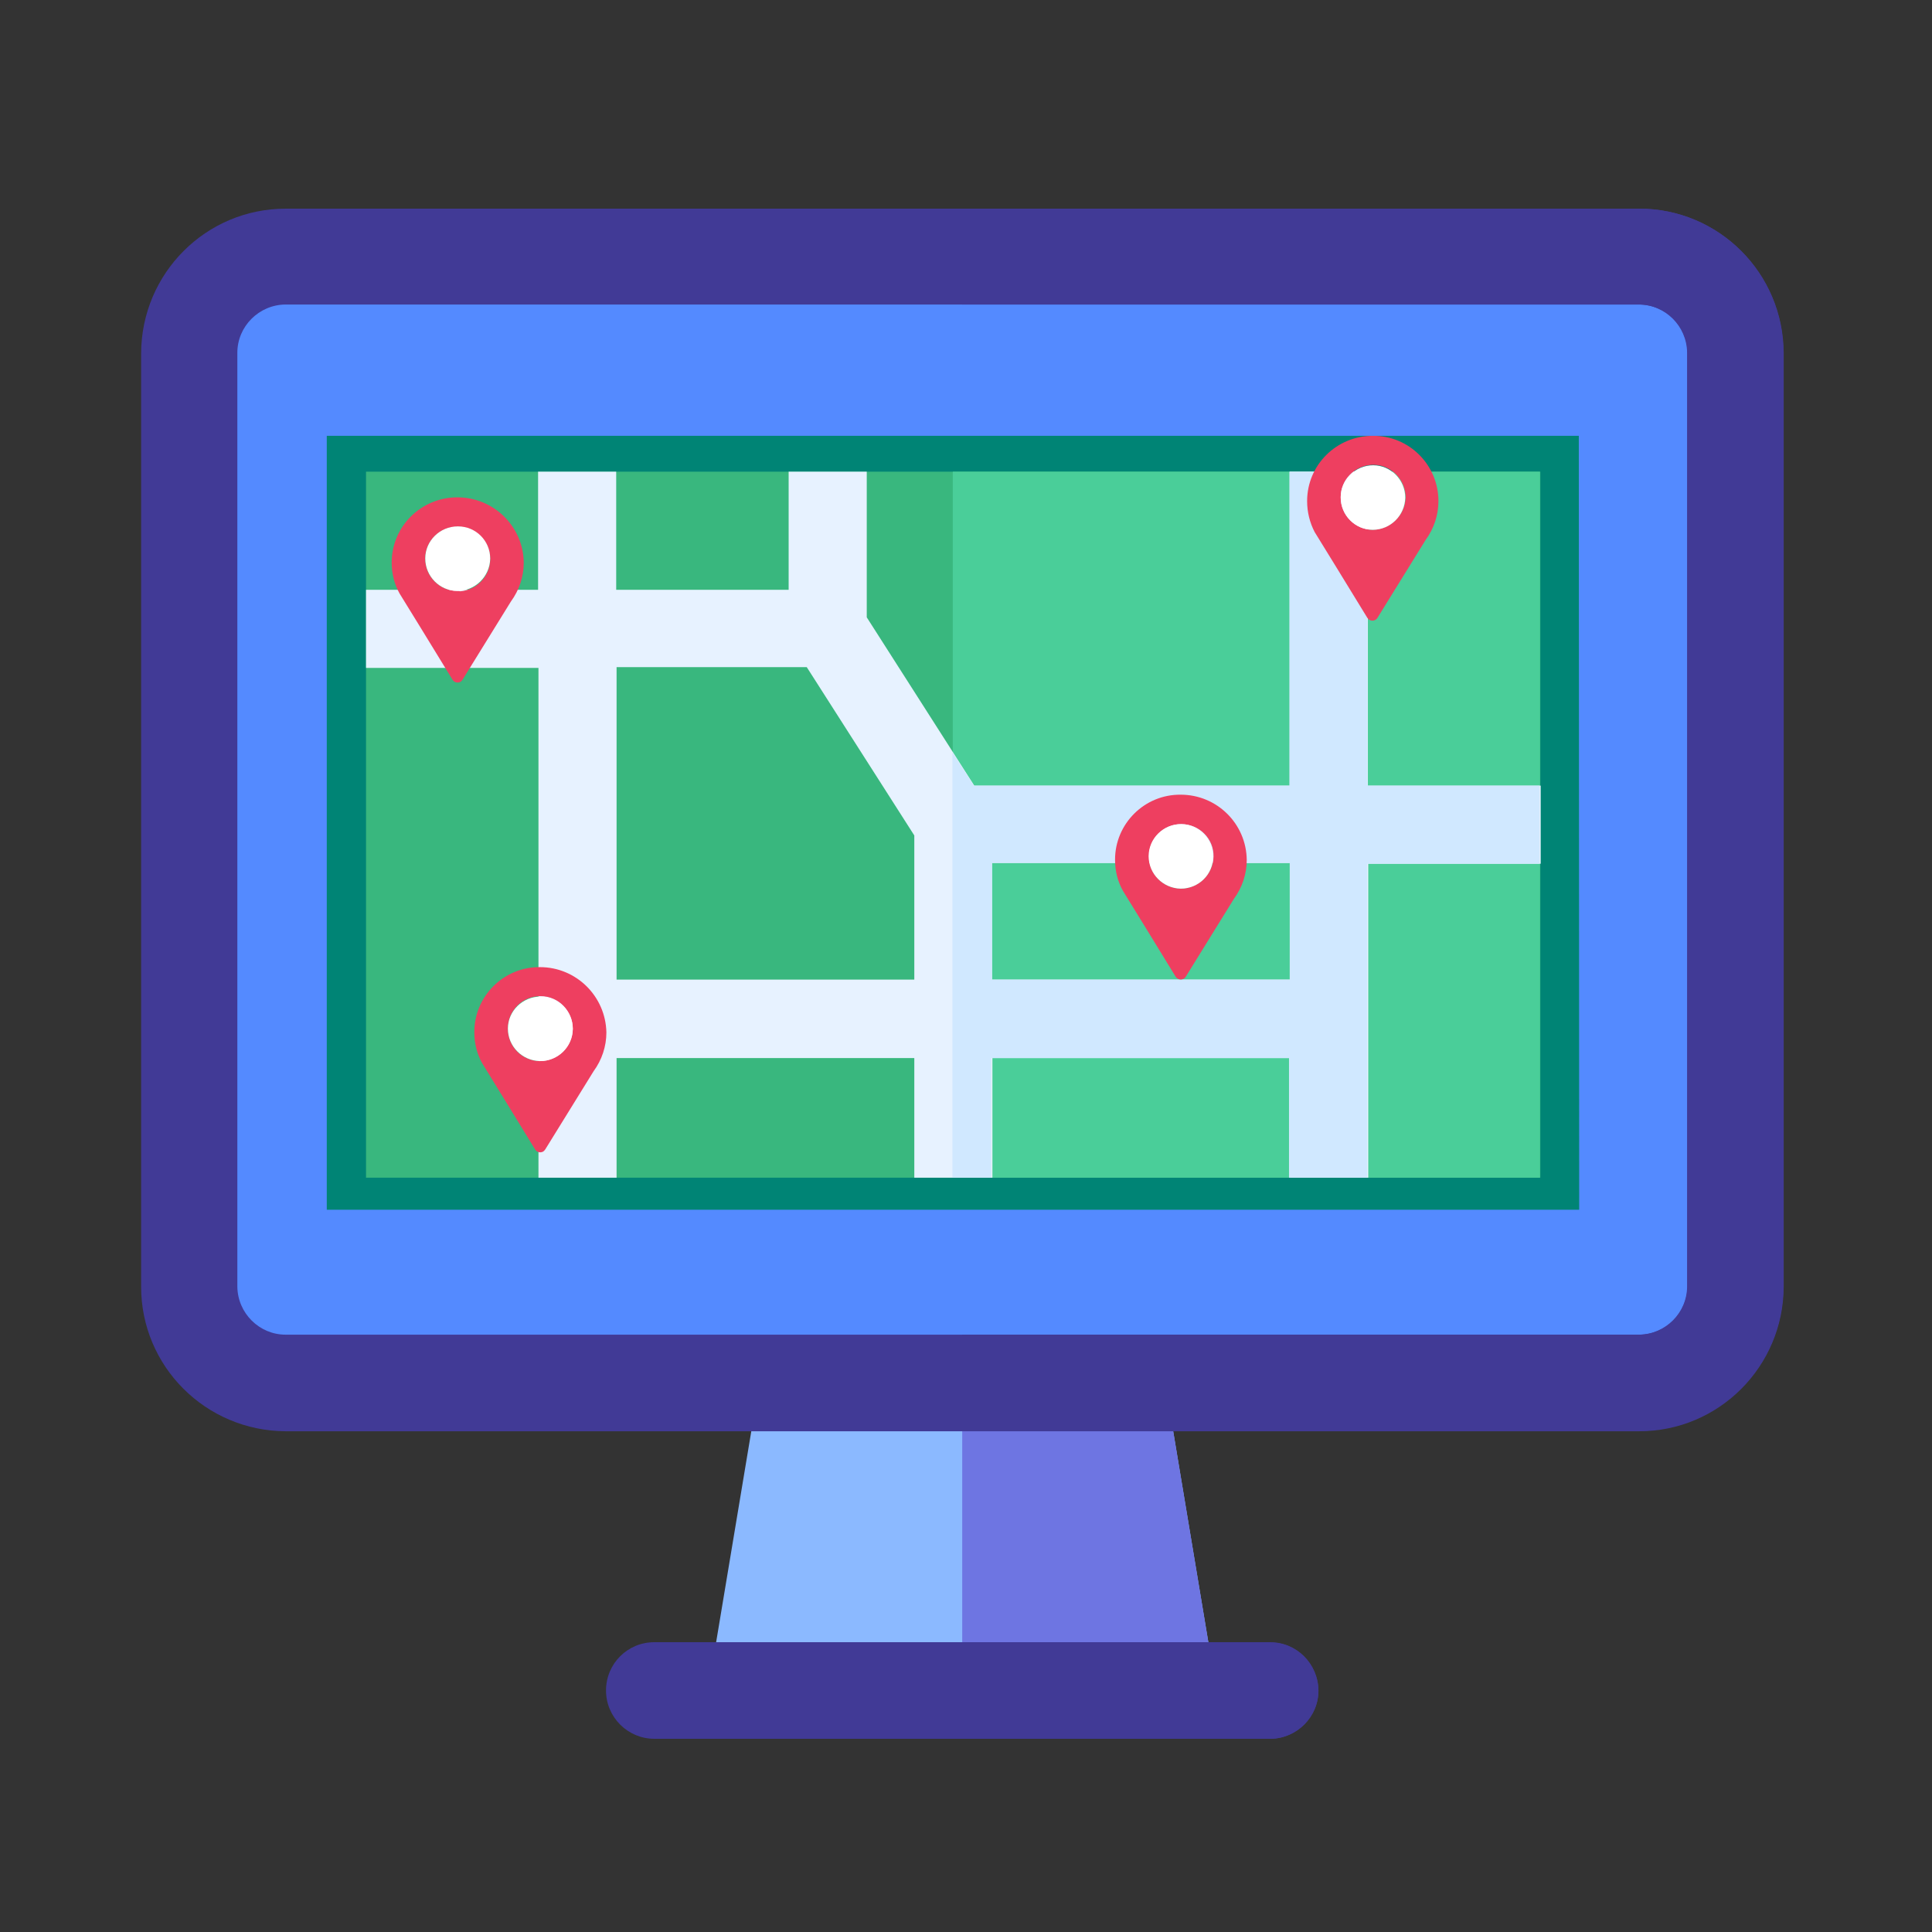
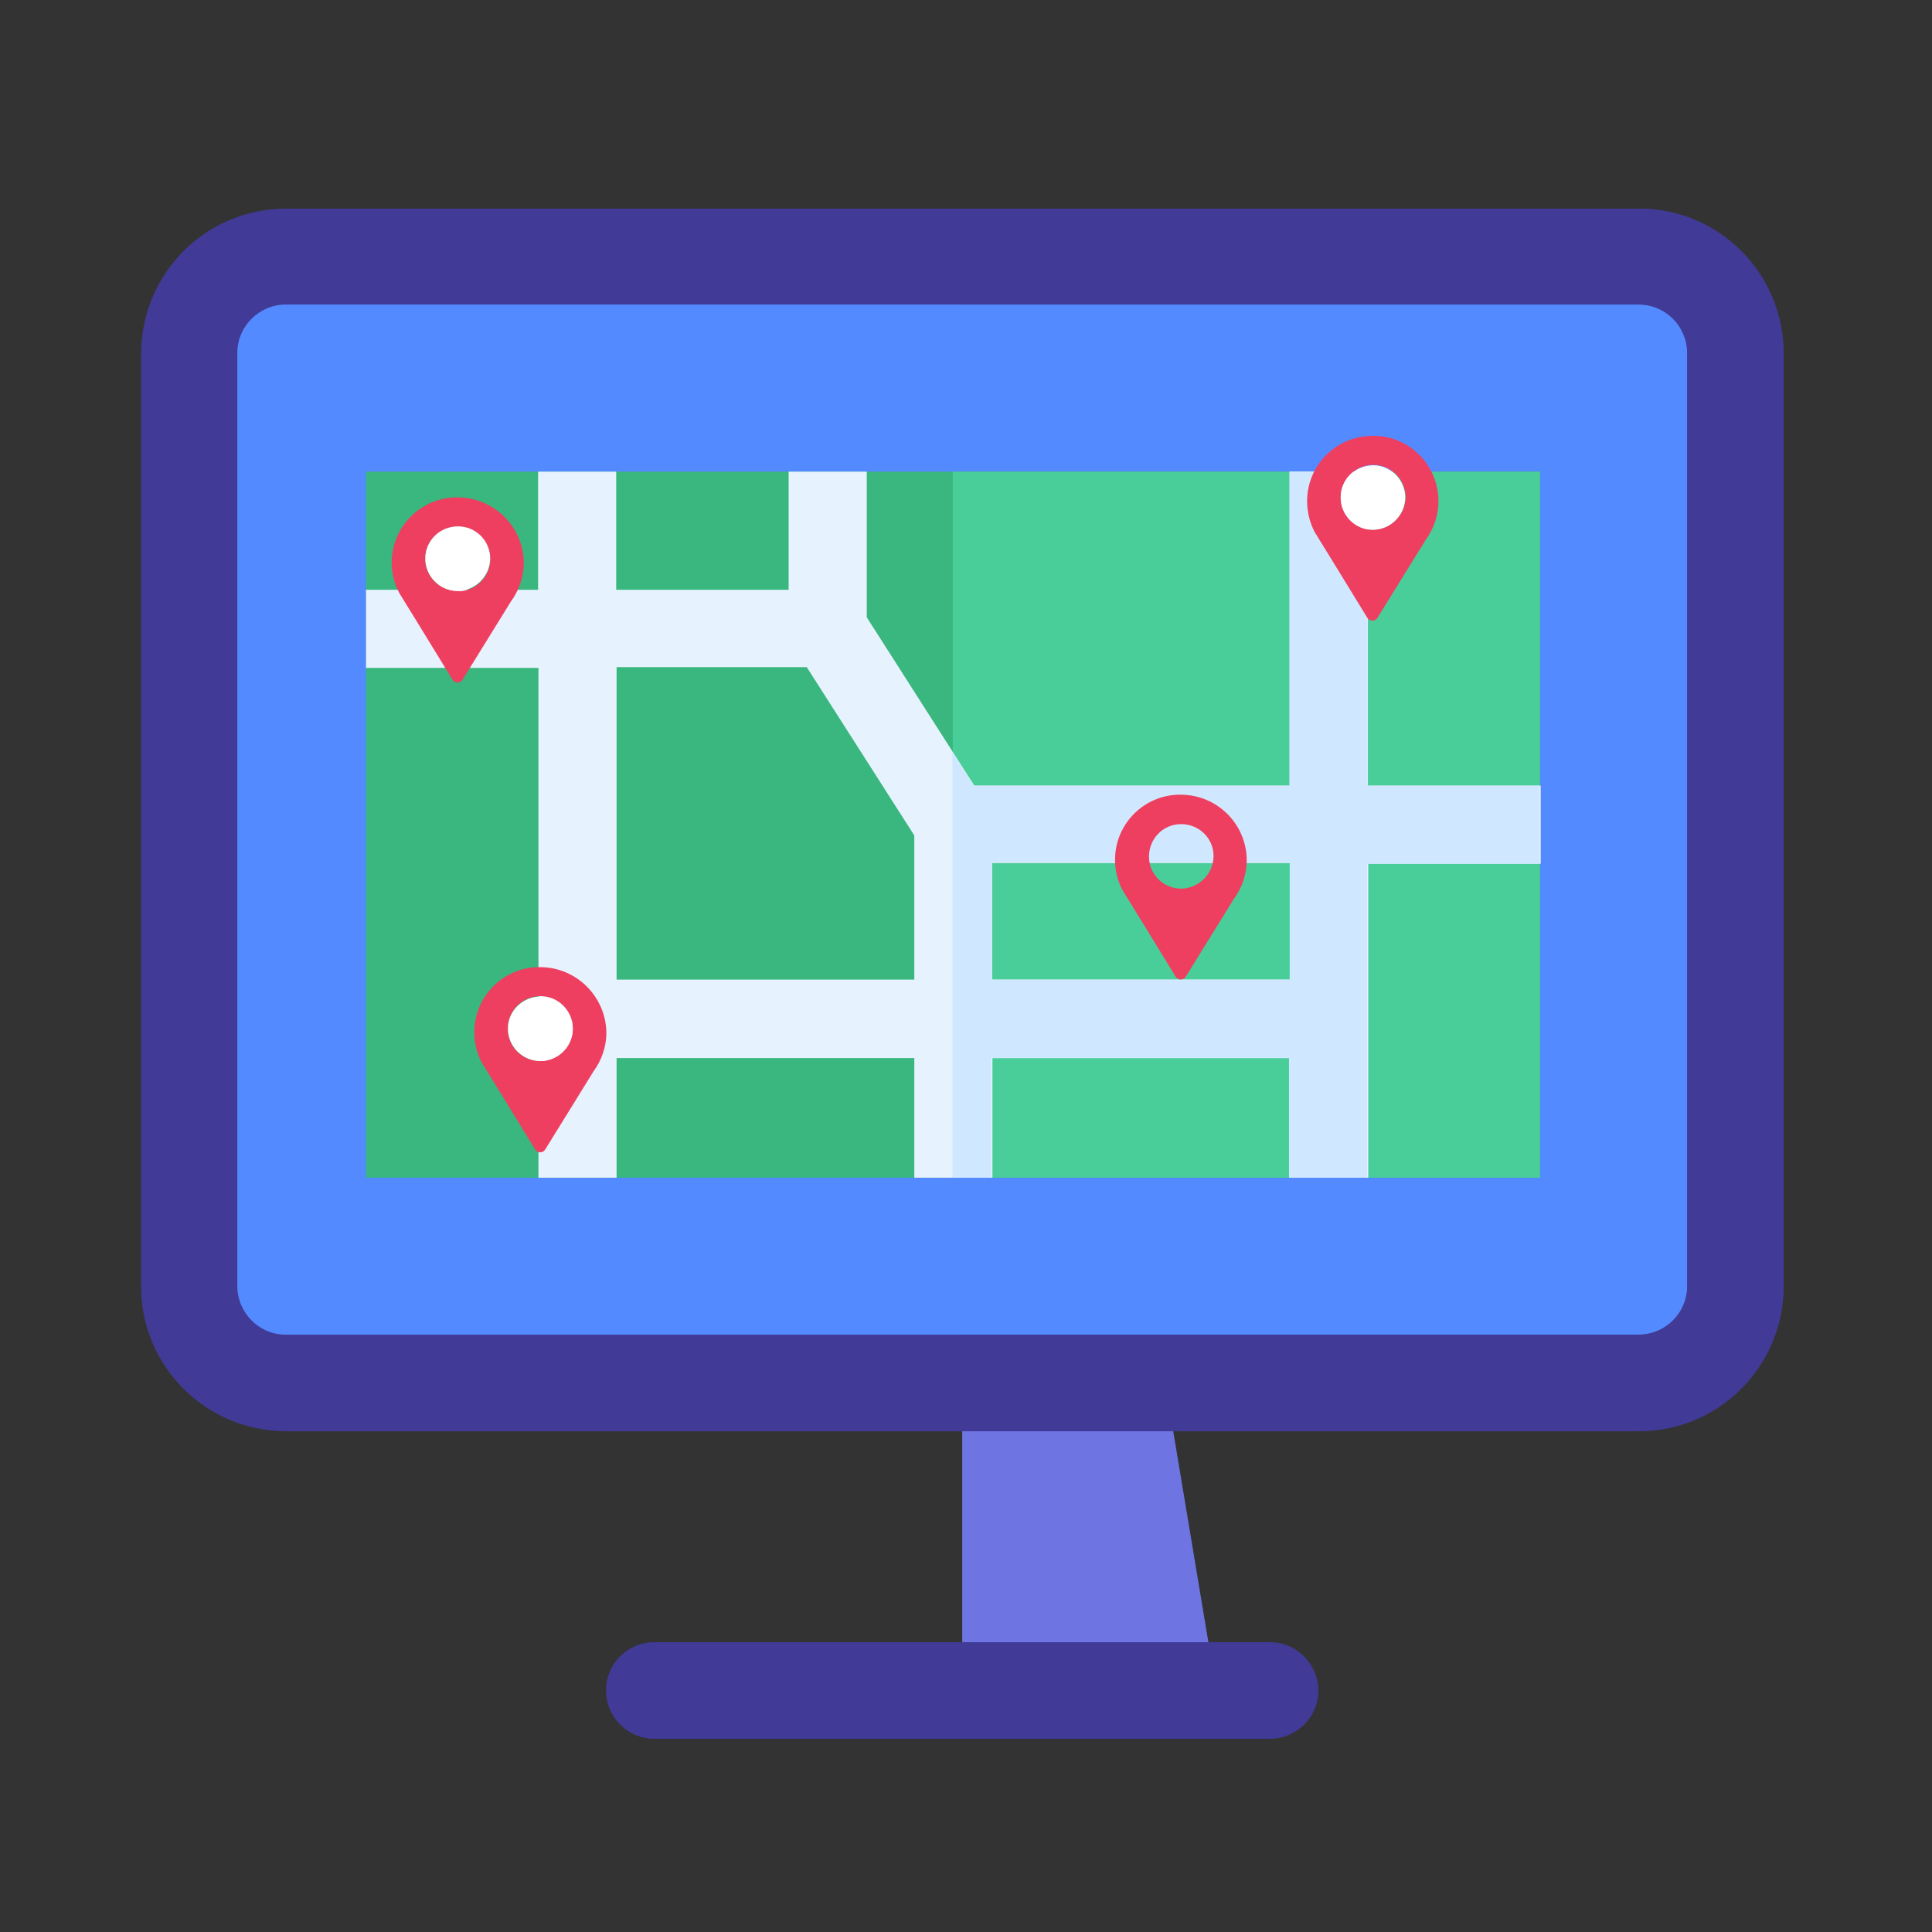
<svg xmlns="http://www.w3.org/2000/svg" version="1.1" id="Capa_1" x="0px" y="0px" viewBox="0 0 512 512" style="enable-background:new 0 0 512 512;" xml:space="preserve">
  <rect x="0" y="0" width="512" height="512" fill="#333333" stroke="none" />
  <style type="text/css"> .st0{opacity:0;fill:#FFFFFF;} .st1{fill:#8BB9FF;} .st2{fill:#6E75E2;} .st3{fill:#413A96;} .st4{fill:#548AFF;} .st5{fill:#008475;} .st6{fill:#39B77E;} .st7{fill:#4ACE99;} .st8{fill:#E7F2FF;} .st9{fill:#D0E8FF;} .st10{fill:#EE3F60;} .st11{fill:#FFFFFF;} </style>
  <title>real-time-data</title>
  <rect class="st0" width="512" height="512" />
  <g>
-     <path class="st1" d="M309.4,460.7H200.6c-7,0-12.8-5.7-12.8-12.7c0-0.7,0.1-1.4,0.2-2.1l13.6-81.6c1-6.1,6.4-10.6,12.6-10.6h81.6 c6.2,0,11.5,4.5,12.6,10.6l13.6,81.6c1.2,6.9-3.5,13.5-10.5,14.7C310.8,460.7,310.1,460.7,309.4,460.7z" />
    <path class="st2" d="M309.4,460.7H255V353.6h40.8c6.2,0,11.5,4.5,12.6,10.6l13.6,81.6c1.2,6.9-3.5,13.5-10.5,14.7 C310.8,460.7,310.1,460.7,309.4,460.7z" />
    <path class="st3" d="M349.4,448c0,7-5.7,12.7-12.7,12.8c0,0,0,0,0,0H173.4c-7,0-12.8-5.7-12.8-12.8s5.7-12.8,12.8-12.8h163.2 C343.6,435.2,349.3,440.9,349.4,448C349.4,448,349.4,448,349.4,448z" />
-     <path class="st3" d="M349.4,448c0,7-5.7,12.7-12.7,12.8c0,0,0,0,0,0H255v-25.5h81.6C343.6,435.2,349.3,440.9,349.4,448 C349.4,448,349.4,448,349.4,448z" />
    <path class="st4" d="M459.9,93.5v247.4c0,14.1-11.4,25.5-25.4,25.5c0,0,0,0-0.1,0H75.7c-14.1,0-25.5-11.4-25.5-25.4c0,0,0,0,0-0.1 V93.5C50.1,79.5,61.5,68,75.6,68c0,0,0,0,0.1,0h358.7C448.4,68,459.8,79.4,459.9,93.5C459.9,93.5,459.9,93.5,459.9,93.5z" />
    <path class="st4" d="M459.9,93.5v247.4c0,14.1-11.4,25.5-25.4,25.5c0,0,0,0-0.1,0H255V68h179.4C448.4,68,459.8,79.4,459.9,93.5 C459.9,93.5,459.9,93.5,459.9,93.5z" />
    <path class="st3" d="M434.4,55.3H75.7c-21.1,0-38.2,17.1-38.3,38.3v247.4c0,21.1,17.1,38.2,38.3,38.3h358.7 c21.1,0,38.2-17.1,38.3-38.3V93.5C472.6,72.4,455.5,55.3,434.4,55.3z M447.1,340.9c0,7-5.7,12.7-12.7,12.8c0,0,0,0,0,0H75.7 c-7,0-12.7-5.7-12.8-12.7c0,0,0,0,0,0V93.5c0-7,5.7-12.7,12.7-12.8c0,0,0,0,0,0h358.7c7,0,12.7,5.7,12.8,12.7c0,0,0,0,0,0V340.9z" />
    <path class="st3" d="M472.6,93.5v247.4c0,21.1-17.1,38.2-38.3,38.3H255v-25.5h179.4c7,0,12.7-5.7,12.8-12.7c0,0,0,0,0,0V93.5 c0-7-5.7-12.7-12.7-12.8c0,0,0,0,0,0H255V55.3h179.4C455.5,55.3,472.6,72.4,472.6,93.5z" />
  </g>
  <g>
-     <path class="st5" d="M418.5,320.6H86.6V115.5h331.8L418.5,320.6L418.5,320.6z" />
    <path class="st6" d="M97,125h311.2v187.1H97V125z" />
    <path class="st7" d="M252.5,125h155.6v187.1H252.5V125z" />
    <path class="st8" d="M408.2,208.2h-45.7V125h-20.7v83.2h-83.6l-28.5-44.6V125h-20.7v31.3h-45.7V125h-20.7v31.3H97v20.7h45.7v135.1 h20.7v-31.7h78.9v31.7h20.7v-31.7h78.9v31.7h20.7v-83.2h45.7V208.2z M163.4,259.6v-82.8h50.4l28.5,44.6v38.2H163.4z M341.8,259.6 h-78.9v-30.9h78.9V259.6z" />
    <path class="st9" d="M362.4,208.2V125h-20.7v83.2h-83.6l-5.7-8.8v112.7h10.3v-31.7h78.9v31.7h20.7v-83.2h45.7v-20.7H362.4z M341.8,259.6h-78.9v-30.9h78.9V259.6z" />
  </g>
  <path class="st10" d="M363.8,115.5c-9.6,0-17.4,7.7-17.4,17.3c0,0,0,0,0,0c0,2.9,0.7,5.7,2,8.2c0,0,10.3,16.7,14,22.8 c0.5,0.7,1.5,0.9,2.2,0.4c0.2-0.1,0.3-0.3,0.4-0.4l12.8-20.7c2.2-3,3.4-6.6,3.4-10.3C381.2,123.2,373.4,115.4,363.8,115.5 C363.8,115.5,363.8,115.5,363.8,115.5L363.8,115.5 M363.8,140.4c-4.7,0-8.6-3.9-8.5-8.7c0-4.5,3.6-8.2,8.1-8.5 c4.8-0.3,8.8,3.4,9.1,8.2c0,0.1,0,0.3,0,0.4C372.4,136.5,368.5,140.3,363.8,140.4" />
  <path class="st11" d="M363.8,140.4c-4.7,0-8.5-3.9-8.5-8.6c0-4.7,3.9-8.5,8.6-8.5c4.7,0,8.5,3.9,8.5,8.6v0 C372.3,136.6,368.5,140.4,363.8,140.4" />
  <path class="st10" d="M121.2,131.8c-9.6,0-17.4,7.7-17.4,17.3c0,0,0,0,0,0c0,2.9,0.7,5.7,2.1,8.2c0,0,10.3,16.7,14,22.8 c0.4,0.7,1.3,1,2.1,0.6c0.2-0.1,0.4-0.3,0.6-0.6l12.8-20.7c2.2-3,3.4-6.6,3.4-10.3C138.7,139.5,130.8,131.8,121.2,131.8L121.2,131.8 M121.2,156.6c-4.7,0-8.6-3.9-8.5-8.6c0-0.2,0-0.4,0-0.5c0.3-4.3,3.8-7.7,8.1-7.9c4.7-0.3,8.8,3.3,9.1,8c0.3,4.7-3.3,8.8-8,9.1 C121.7,156.6,121.4,156.6,121.2,156.6" />
  <path class="st11" d="M121.2,156.6c-4.7,0-8.5-3.9-8.5-8.6s3.9-8.5,8.6-8.5c0,0,0,0,0.1,0c4.7,0,8.5,3.8,8.5,8.5c0,0,0,0.1,0,0.1 C129.8,152.8,125.9,156.6,121.2,156.6" />
  <path class="st10" d="M312.9,210.6c-9.6-0.1-17.4,7.7-17.4,17.2c0,0,0,0.1,0,0.1c0,2.9,0.7,5.7,2.1,8.2c0,0,10.3,16.7,14,22.8 c0.5,0.7,1.5,0.9,2.2,0.4c0.2-0.1,0.3-0.3,0.4-0.4l12.8-20.7c2.2-3,3.4-6.6,3.4-10.3C330.3,218.3,322.5,210.6,312.9,210.6 L312.9,210.6 M312.9,235.5c-4.7-0.1-8.5-3.9-8.4-8.7c0.1-4.7,3.9-8.5,8.7-8.4c4.7,0.1,8.5,3.9,8.4,8.6 C321.5,231.7,317.6,235.5,312.9,235.5" />
-   <path class="st11" d="M312.9,235.5c-4.7-0.1-8.5-3.9-8.5-8.6c0-4.7,3.9-8.5,8.6-8.5c0,0,0,0,0,0c4.7,0,8.5,3.9,8.5,8.6 C321.5,231.7,317.7,235.5,312.9,235.5C312.9,235.5,312.9,235.5,312.9,235.5" />
  <path class="st10" d="M143.1,256.3c-9.6-0.1-17.4,7.7-17.4,17.2c0,0,0,0.1,0,0.1c0,2.9,0.7,5.7,2.1,8.2c0,0,10.3,16.7,14,22.8 c0.4,0.7,1.3,1,2.1,0.6c0.2-0.1,0.4-0.3,0.6-0.6l12.8-20.7c2.2-3,3.4-6.6,3.4-10.3C160.5,264,152.7,256.3,143.1,256.3L143.1,256.3 M143.1,281.2c-4.7,0-8.6-3.9-8.5-8.7c0-4.7,3.9-8.6,8.7-8.5c4.7,0,8.5,3.9,8.5,8.6C151.8,277.4,147.9,281.2,143.1,281.2" />
  <path class="st11" d="M143.1,281.2c-4.7-0.1-8.5-3.9-8.5-8.6c0-4.7,3.9-8.5,8.7-8.5c4.7,0,8.5,3.9,8.5,8.6 C151.7,277.4,147.9,281.2,143.1,281.2" />
</svg>